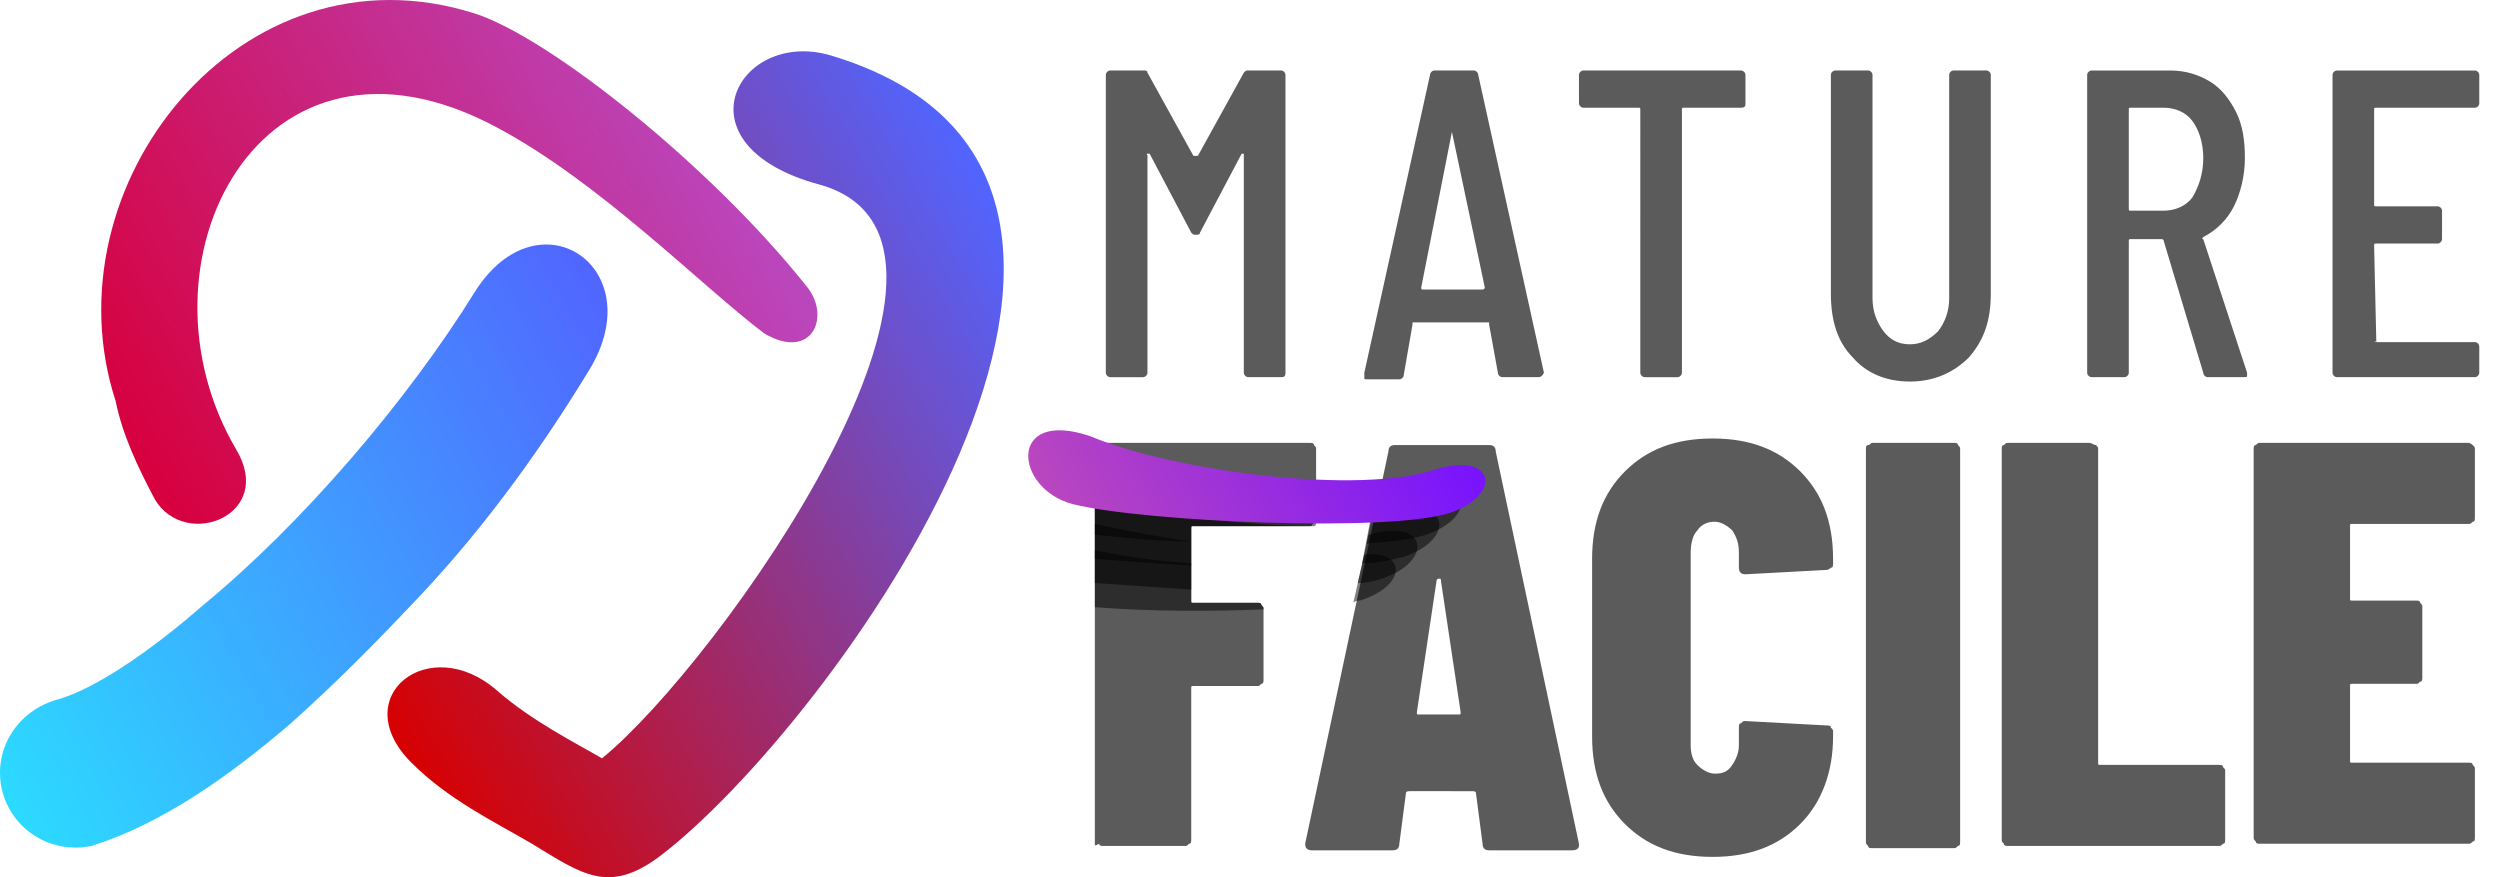
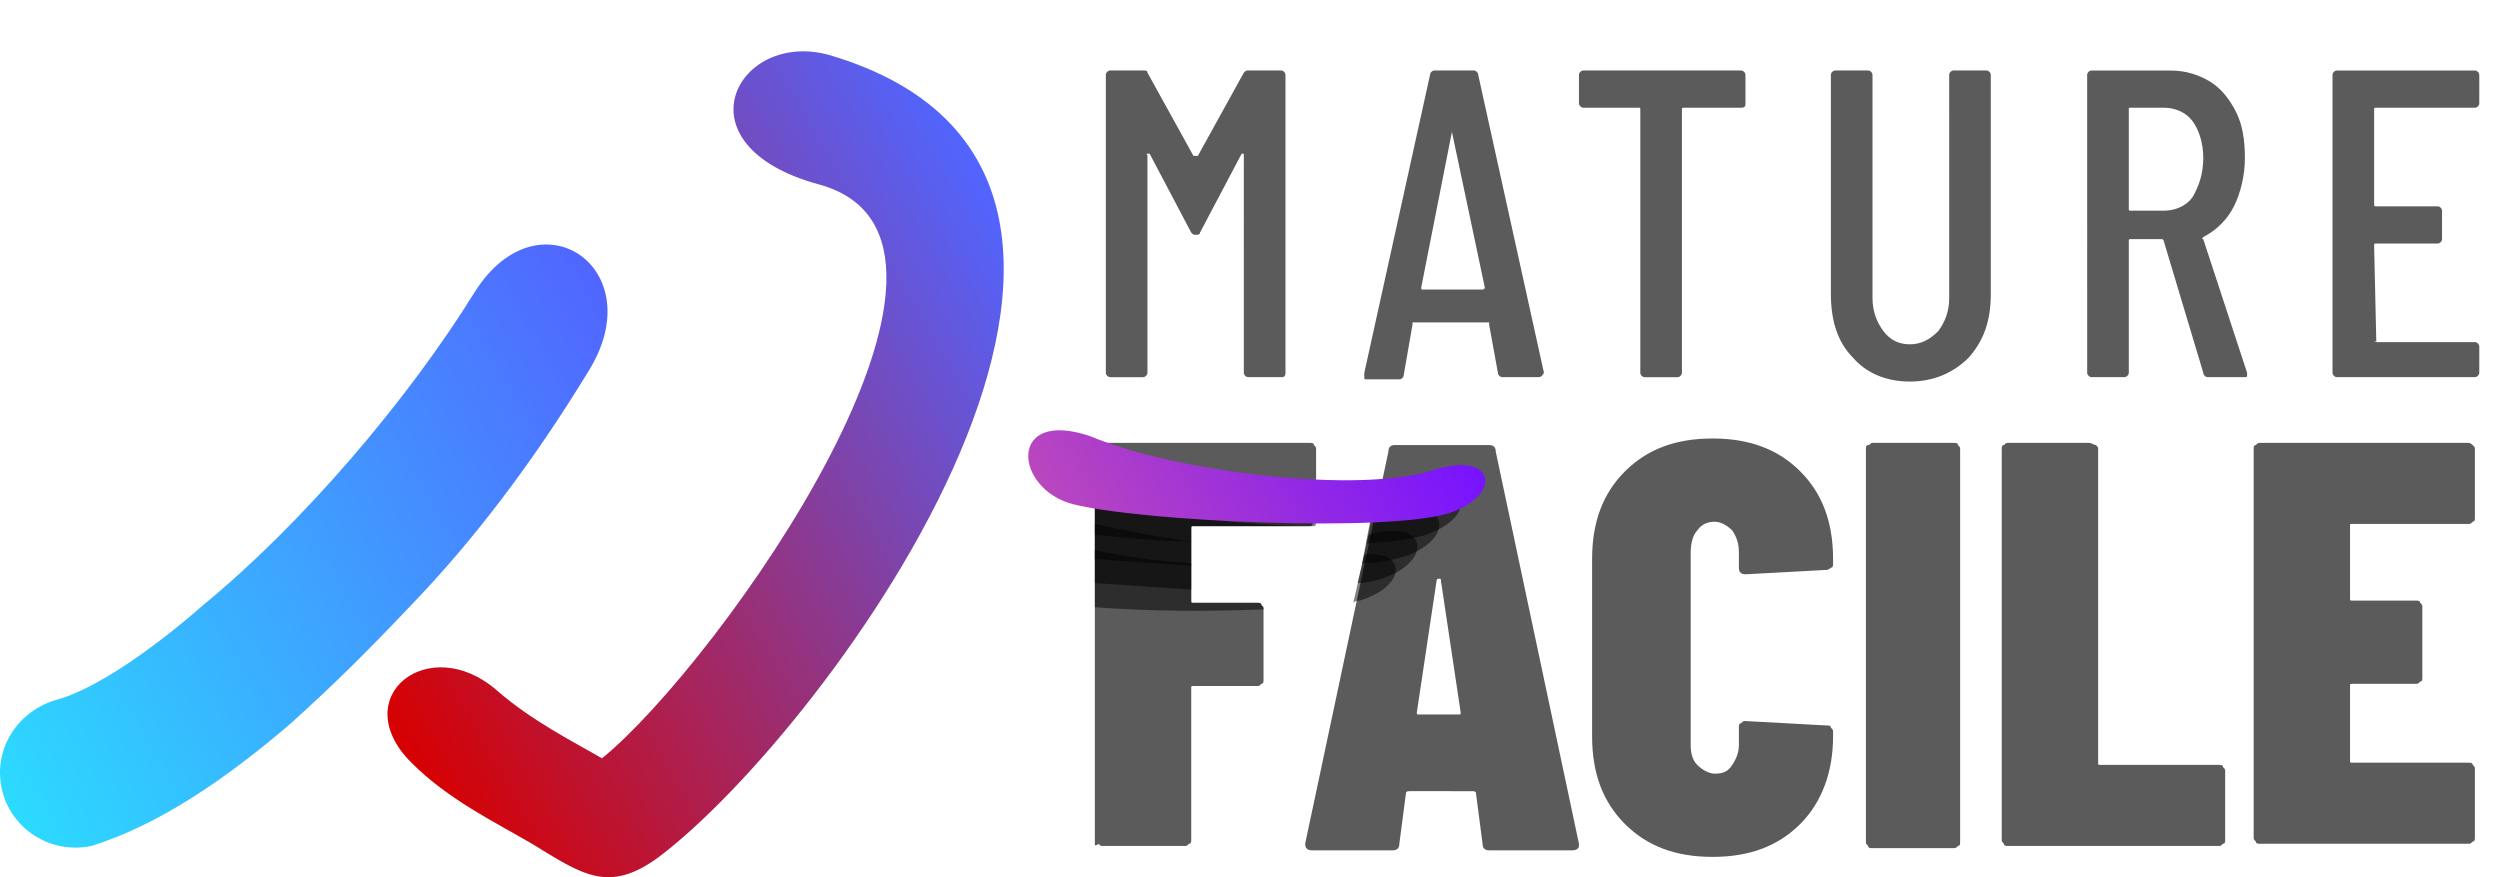
<svg xmlns="http://www.w3.org/2000/svg" width="114" height="40" viewBox="0 0 114 40" fill="none">
-   <path fill-rule="evenodd" clip-rule="evenodd" d="M34.843 15.2c-2.897-2.197-7.492-6.892-12.187-9.389C11.868.018 5.776 12.004 10.77 20.495c1.798 2.996-2.298 4.595-3.696 2.297-.8-1.498-1.499-2.997-1.798-4.495C2.079 8.508 10.969-2.779 21.657.617c3.397 1.099 10.688 6.892 15.083 12.386 1.2 1.399.3 3.496-1.897 2.198z" fill="url(#paint0_linear)" />
  <path fill-rule="evenodd" clip-rule="evenodd" d="M26.852 16.899c-2.498 4.095-5.195 7.691-8.191 10.788-1.798 1.897-3.396 3.496-5.394 5.294-2.797 2.397-5.894 4.594-9.09 5.593-1.898.4-3.696-.799-4.095-2.597-.4-1.798.699-3.596 2.597-4.095 1.698-.5 4.195-2.198 6.592-4.295 4.495-3.696 9.29-9.29 12.386-14.284 2.897-4.595 8.091-1.1 5.195 3.596z" fill="url(#paint1_linear)" />
  <path fill-rule="evenodd" clip-rule="evenodd" d="M37.84 2.515c18.478 5.494-.1 30.765-7.792 36.559-2.297 1.698-3.496.799-5.793-.6-1.699-.998-3.796-1.997-5.494-3.695-2.997-2.997.799-5.994 3.895-3.297 1.599 1.399 3.596 2.398 4.795 3.097 5.294-4.295 19.078-23.674 9.889-26.17-6.593-1.799-3.696-7.093.5-5.894z" fill="url(#paint2_linear)" />
  <path fill-rule="evenodd" clip-rule="evenodd" d="M108.36 15.6h4.495c.1 0 .2.1.2.2v1.198c0 .1-.1.2-.2.2h-6.293c-.1 0-.199-.1-.199-.2V3.415c0-.1.099-.2.199-.2h6.293c.1 0 .2.1.2.2v1.298c0 .1-.1.2-.2.2h-4.495c-.1 0-.1 0-.1.1v4.295c0 .1 0 .1.1.1h2.797c.1 0 .2.1.2.2v1.298c0 .1-.1.2-.2.2h-2.797c-.1 0-.1 0-.1.1l.1 4.395c-.1-.1-.1 0 0 0zm4.395 4.695c.1.1.1.1.1.2v3.096c0 .1 0 .2-.1.2-.1.1-.1.1-.199.1h-5.294c-.1 0-.1 0-.1.1v3.296c0 .1 0 .1.1.1h2.896c.1 0 .2 0 .2.1.1.1.1.1.1.2v3.196c0 .1 0 .2-.1.2-.1.1-.1.1-.2.1h-2.896c-.1 0-.1 0-.1.1v3.396c0 .1 0 .1.1.1h5.294c.099 0 .199 0 .199.1.1.1.1.1.1.2v3.096c0 .1 0 .2-.1.2-.1.1-.1.1-.199.1h-9.49c-.1 0-.2 0-.2-.1-.099-.1-.099-.1-.099-.2v-17.68c0-.1 0-.2.099-.2.1-.1.1-.1.2-.1h9.49c.099 0 .199.1.199.1zm-10.488-3.097h-1.598c-.1 0-.2-.1-.2-.2l-1.798-5.993s0-.1-.1-.1h-1.398c-.1 0-.1 0-.1.1v5.993c0 .1-.1.2-.2.2h-1.498c-.1 0-.2-.1-.2-.2V3.415c0-.1.1-.2.2-.2h3.596c.699 0 1.298.2 1.798.5.499.3.899.799 1.198 1.398.3.6.4 1.298.4 2.098 0 .799-.2 1.598-.499 2.197-.3.6-.8 1.099-1.399 1.399 0 0-.1.1 0 .1l1.998 6.092v.1c0 .1 0 .1-.2.1zm-1.798-9.988c0-.7-.2-1.299-.5-1.699-.299-.4-.798-.599-1.298-.599h-1.498c-.1 0-.1 0-.1.1v4.495c0 .1 0 .1.1.1h1.498c.5 0 .999-.2 1.299-.6.299-.499.499-1.098.499-1.797zm-4.894 13.085c.1.1.1.1.1.2v14.284c0 .1 0 .1.1.1h5.393c.1 0 .2 0 .2.1.1.1.1.1.1.2v3.096c0 .1 0 .2-.1.2-.1.1-.1.1-.2.1h-9.589c-.1 0-.2 0-.2-.1-.1-.1-.1-.1-.1-.2v-17.78c0-.1 0-.2.1-.2.1-.1.1-.1.2-.1h3.696c.1 0 .2.1.3.1zm-8.49-2.897c-1.1 0-1.999-.4-2.598-1.099-.7-.699-.999-1.698-.999-2.896v-9.99c0-.1.1-.199.2-.199h1.498c.1 0 .2.1.2.2v10.188c0 .6.2 1.1.5 1.499.3.4.699.599 1.198.599.5 0 .9-.2 1.299-.6.3-.399.5-.898.5-1.498V3.414c0-.1.099-.2.199-.2h1.498c.1 0 .2.1.2.2v9.989c0 1.198-.3 2.097-.999 2.896-.7.7-1.598 1.1-2.697 1.1zm-3.497 8.29c0 .1 0 .2-.1.2-.1.1-.2.1-.2.1l-3.695.2c-.2 0-.3-.1-.3-.3v-.699c0-.4-.1-.699-.3-.998-.2-.2-.5-.4-.799-.4-.3 0-.6.1-.799.4-.2.2-.3.599-.3.998v8.79c0 .4.1.7.3.9.2.2.5.399.8.399.399 0 .598-.1.798-.4.2-.3.3-.599.3-.898v-.8c0-.1 0-.2.1-.2.1-.1.1-.1.2-.1l3.695.2c.1 0 .2 0 .2.1.1.1.1.1.1.2v.2c0 1.598-.5 2.997-1.498 3.995-1 1-2.298 1.499-3.996 1.499s-2.996-.5-3.995-1.498c-1-1-1.499-2.298-1.499-3.996v-8.091c0-1.698.5-2.997 1.499-3.995.999-1 2.297-1.499 3.995-1.499s2.997.5 3.996 1.498c.999 1 1.498 2.298 1.498 3.996v.2zM79.393 4.913h-2.597c-.1 0-.1 0-.1.1v11.986c0 .1-.1.2-.2.2h-1.498c-.1 0-.2-.1-.2-.2V5.012c0-.1 0-.1-.1-.1h-2.497c-.1 0-.2-.1-.2-.2V3.414c0-.1.1-.2.2-.2h7.192c.1 0 .2.1.2.2v1.298c0 .1 0 .2-.2.2zM71.7 38.774h-3.795c-.2 0-.3-.1-.3-.3l-.3-2.297c0-.1-.1-.1-.2-.1H64.31c-.1 0-.2 0-.2.1l-.3 2.297c0 .2-.1.3-.3.3h-3.695c-.2 0-.3-.1-.3-.3l3.796-17.88c0-.2.1-.3.3-.3h4.295c.2 0 .3.1.3.3L72 38.474v.1c0 .1-.1.2-.3.2zm-5.993-12.286c0-.1 0-.1-.1-.1 0 0-.1 0-.1.1l-.899 5.993c0 .1 0 .1.1.1h1.798c.1 0 .1 0 .1-.1l-.899-5.993zm4.395-9.29h-1.598c-.1 0-.2-.1-.2-.2l-.4-2.197v-.1H64.51h-.1v.1l-.399 2.297c0 .1-.1.2-.2.2h-1.498c-.1 0-.1 0-.1-.1v-.2l2.997-13.584c0-.1.1-.2.2-.2h1.797c.1 0 .2.1.2.2l2.997 13.585c-.1.2-.2.2-.3.2zM66.208 6.011c0-.1 0-.1 0 0-.1-.1-.1-.1 0 0l-1.399 7.092c0 .1 0 .1.1.1h2.697s.1 0 .1-.1L66.207 6.01zm-6.493 17.98H54.42c-.1 0-.1 0-.1.1v3.296c0 .1 0 .1.1.1h2.897c.1 0 .2 0 .2.1.1.1.1.1.1.2v3.196c0 .1 0 .2-.1.2-.1.1-.1.1-.2.1H54.42c-.1 0-.1 0-.1.1v6.892c0 .1 0 .2-.1.2-.1.1-.1.1-.2.1h-3.696c-.1 0-.2 0-.2-.1-.2.1-.2.1-.2 0v-17.98c0-.1 0-.2.1-.2.1-.1.1-.1.2-.1h9.49c.1 0 .2 0 .2.1.1.1.1.1.1.2v3.096c0 .1 0 .2-.1.2-.1.2-.1.2-.2.2zm-1.299-6.793h-1.498c-.1 0-.2-.1-.2-.2V7.01h-.1l-1.898 3.596c0 .1-.1.1-.2.1s-.1 0-.2-.1L52.424 7.01h-.1c-.1 0 0 0 0 .1v9.889c0 .1-.1.2-.2.2h-1.498c-.1 0-.2-.1-.2-.2V3.413c0-.1.1-.2.2-.2h1.498c.1 0 .2 0 .2.1l2.098 3.796h.2l2.097-3.796c.1-.1.1-.1.2-.1h1.498c.1 0 .2.1.2.2v13.585c0 .2-.1.2-.2.2zm26.97 2.997h3.696c.1 0 .2 0 .2.1.1.1.1.1.1.2v17.88c0 .1 0 .2-.1.2-.1.1-.1.1-.2.1h-3.696c-.1 0-.2 0-.2-.1-.1-.1-.1-.1-.1-.2v-17.88c0-.1 0-.2.1-.2s.1-.1.2-.1z" fill="#5B5B5B" />
  <path opacity=".5" fill-rule="evenodd" clip-rule="evenodd" d="M65.009 24.39c-.6.2-1.498.3-2.697.4l.4-1.998c.599-.1 1.198-.2 1.697-.3 2.697-.899 2.997 1.1.6 1.898zm-15.083 0v-2.996c2.697.899 6.792 1.498 10.088 1.598v.799c0 .1 0 .2-.1.2h-5.493c-.1 0-.1 0-.1.1v.599c-1.698 0-3.197-.2-4.395-.3z" fill="#000" />
  <path opacity=".5" fill-rule="evenodd" clip-rule="evenodd" d="M64.01 25.39c-.4.1-1.099.299-1.898.299l.4-2.098c.3-.1.599-.1.899-.2 2.697-.799 2.996 1.2.599 1.998zm-14.084.1v-2.798c2.896.8 6.892 1.299 9.989 1.299H54.42c-.1 0-.1 0-.1.1v1.698c-1.598-.1-3.097-.2-4.395-.3z" fill="#000" />
  <path opacity=".5" fill-rule="evenodd" clip-rule="evenodd" d="M63.011 26.388c-.3.1-.7.2-1.099.2l.5-2.198c2.697-.799 2.996 1.199.6 1.998zm-13.085-2.497c1.398.3 2.896.6 4.395.799v2.197c-1.498-.1-2.997-.2-4.395-.3v-2.696z" fill="#000" />
  <path opacity=".5" fill-rule="evenodd" clip-rule="evenodd" d="M62.212 25.29c1.898-.2 1.998 1.398-.2 2.097-.1 0-.2 0-.3.1l.5-2.198zm-12.286 2.397v-2.598c1.398.3 2.896.5 4.395.6v1.698c0 .1 0 .1.1.1h2.897c.1 0 .2 0 .2.1.1.1.1.1.1.2-2.398.1-5.195.1-7.692-.1z" fill="#000" />
  <path fill-rule="evenodd" clip-rule="evenodd" d="M49.726 19.895c3.796 1.599 12.286 2.697 15.782 1.499 2.697-.8 2.997 1.198.6 1.997-2.797.9-13.985.4-17.181-.4-2.697-.698-2.997-4.394.799-3.096z" fill="url(#paint3_linear)" />
  <defs>
    <linearGradient id="paint0_linear" x1="5.233" y1="19.527" x2="31.745" y2="4.22" gradientUnits="userSpaceOnUse">
      <stop stop-color="#D7003D" />
      <stop offset="1" stop-color="#BA47BE" />
    </linearGradient>
    <linearGradient id="paint1_linear" x1="-1.241" y1="34.004" x2="29.465" y2="16.276" gradientUnits="userSpaceOnUse">
      <stop stop-color="#2CDAFF" />
      <stop offset="1" stop-color="#5165FF" />
    </linearGradient>
    <linearGradient id="paint2_linear" x1="15.996" y1="30.411" x2="47.423" y2="12.267" gradientUnits="userSpaceOnUse">
      <stop stop-color="#D70000" />
      <stop offset="1" stop-color="#5165FF" />
    </linearGradient>
    <linearGradient id="paint3_linear" x1="49.527" y1="25.841" x2="64.876" y2="16.98" gradientUnits="userSpaceOnUse">
      <stop stop-color="#BA47BE" />
      <stop offset="1" stop-color="#7713FF" />
    </linearGradient>
  </defs>
</svg>